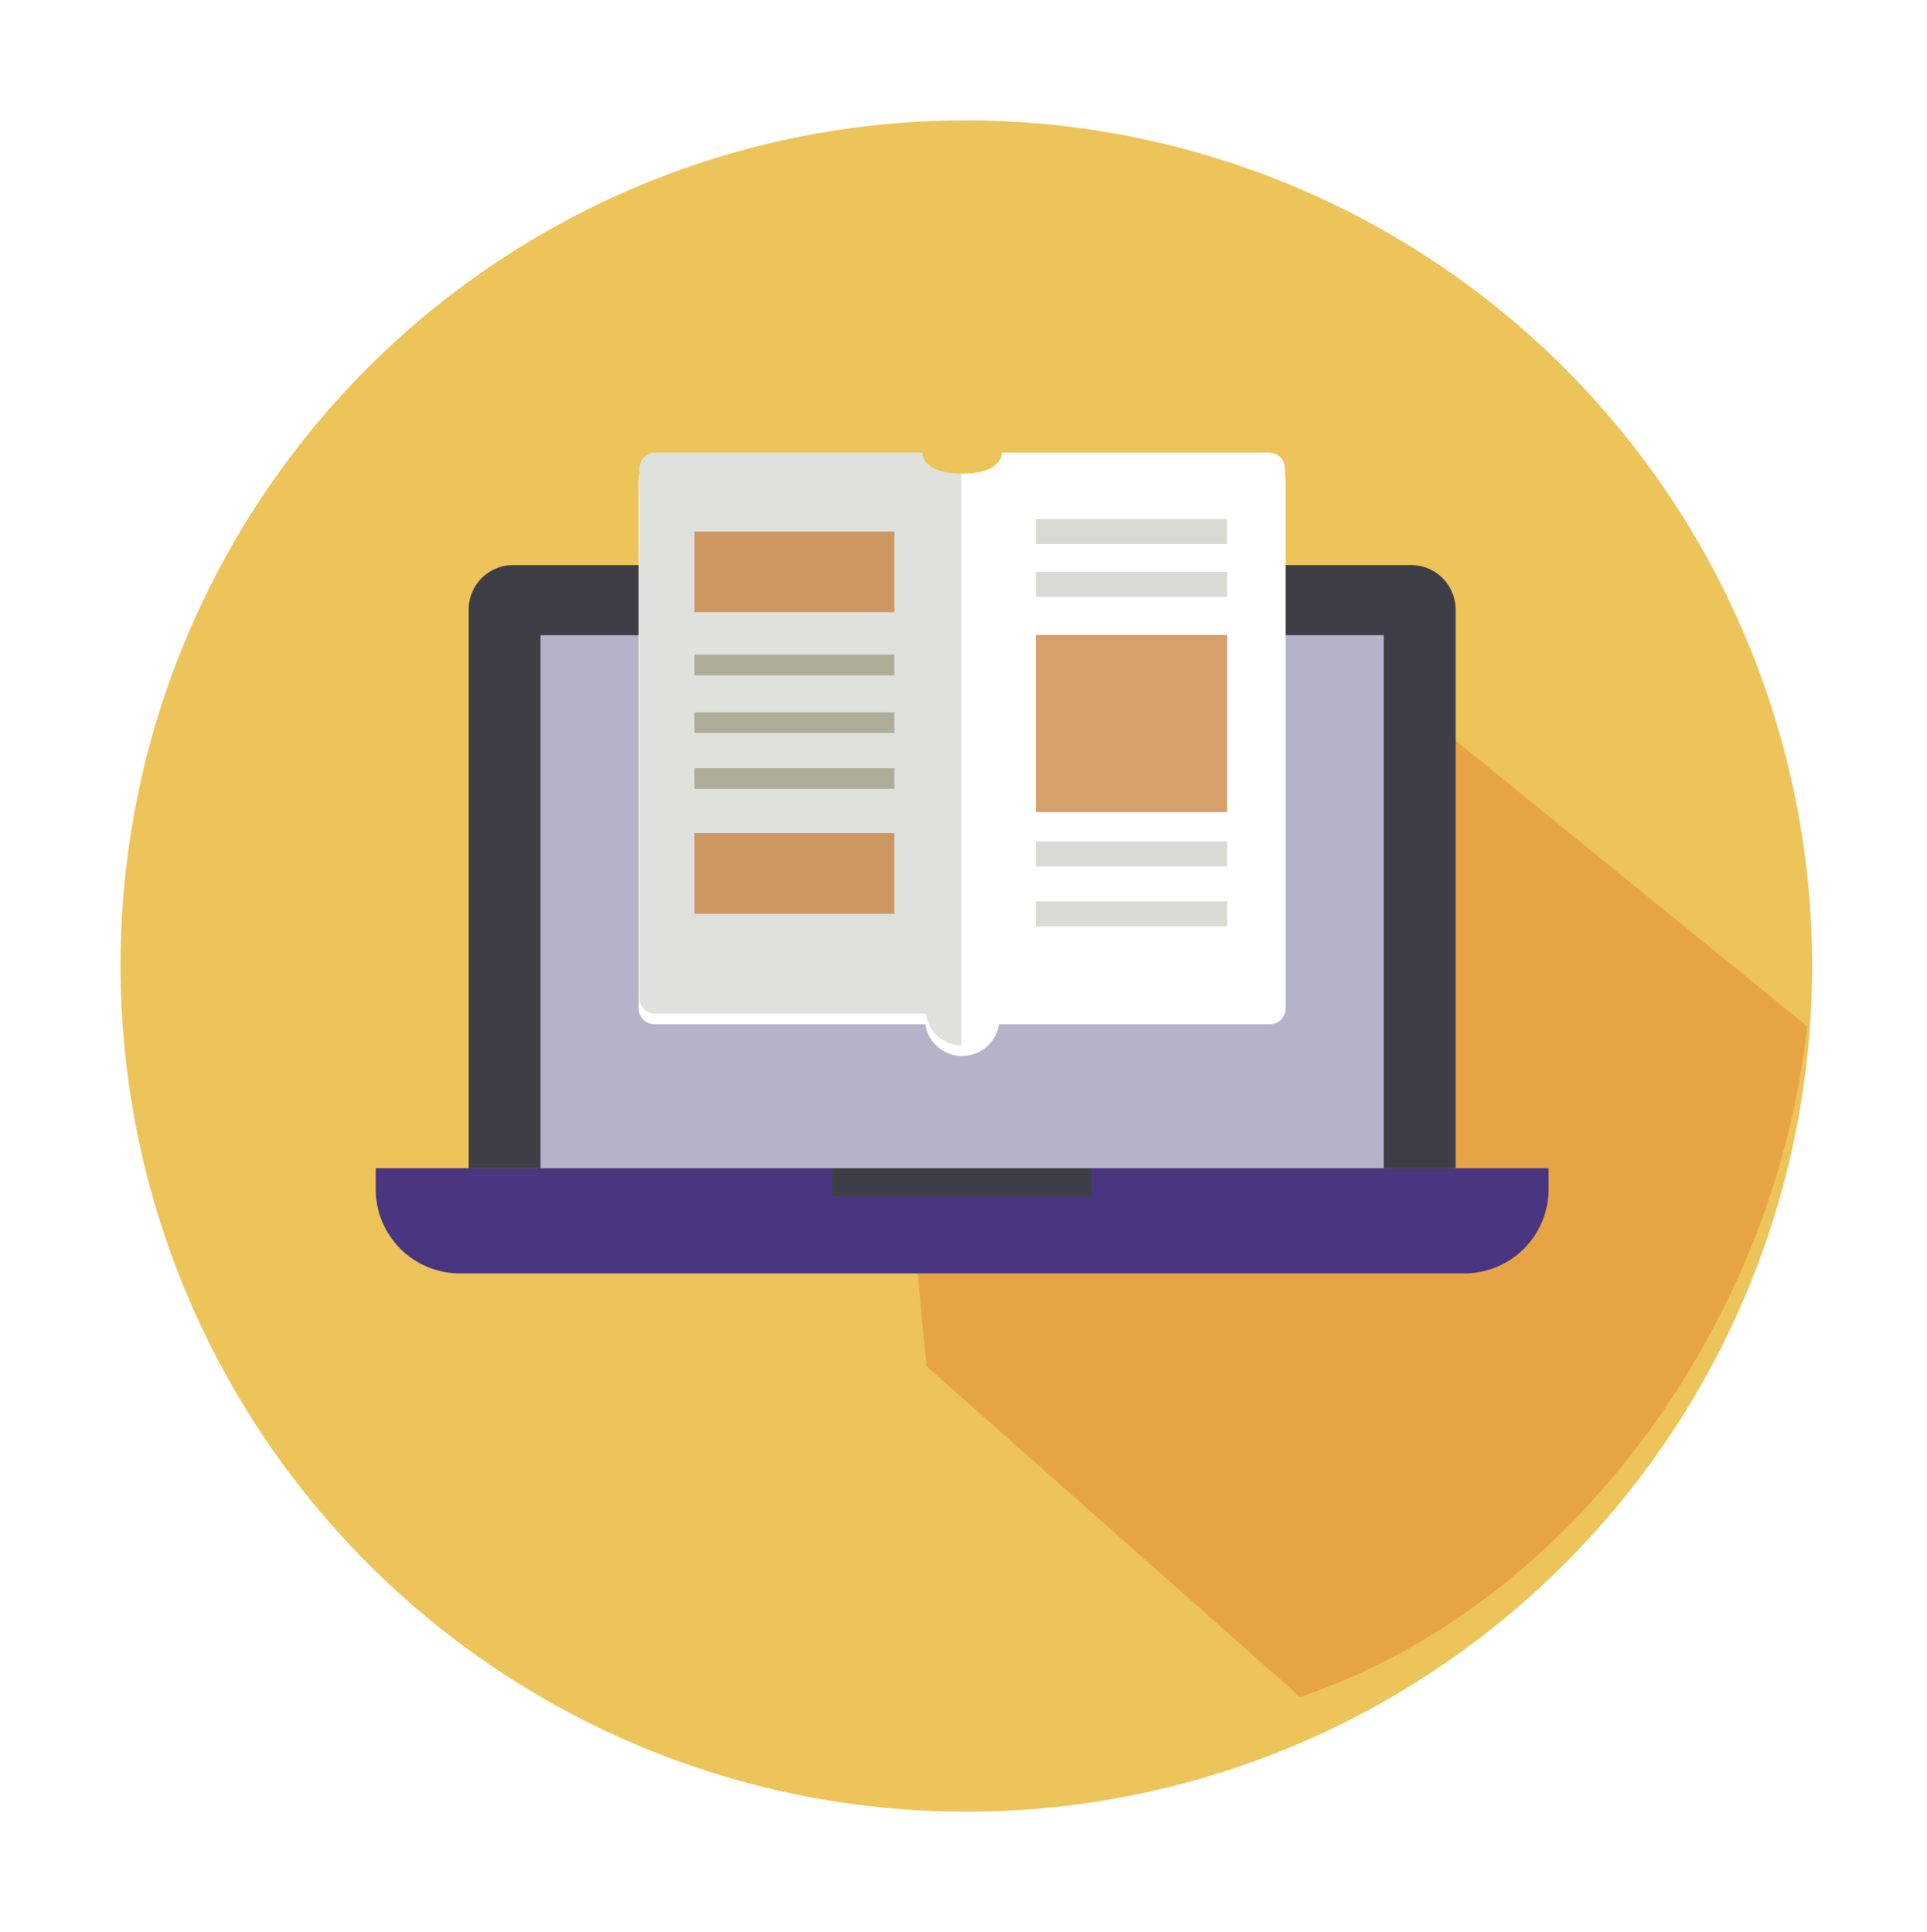
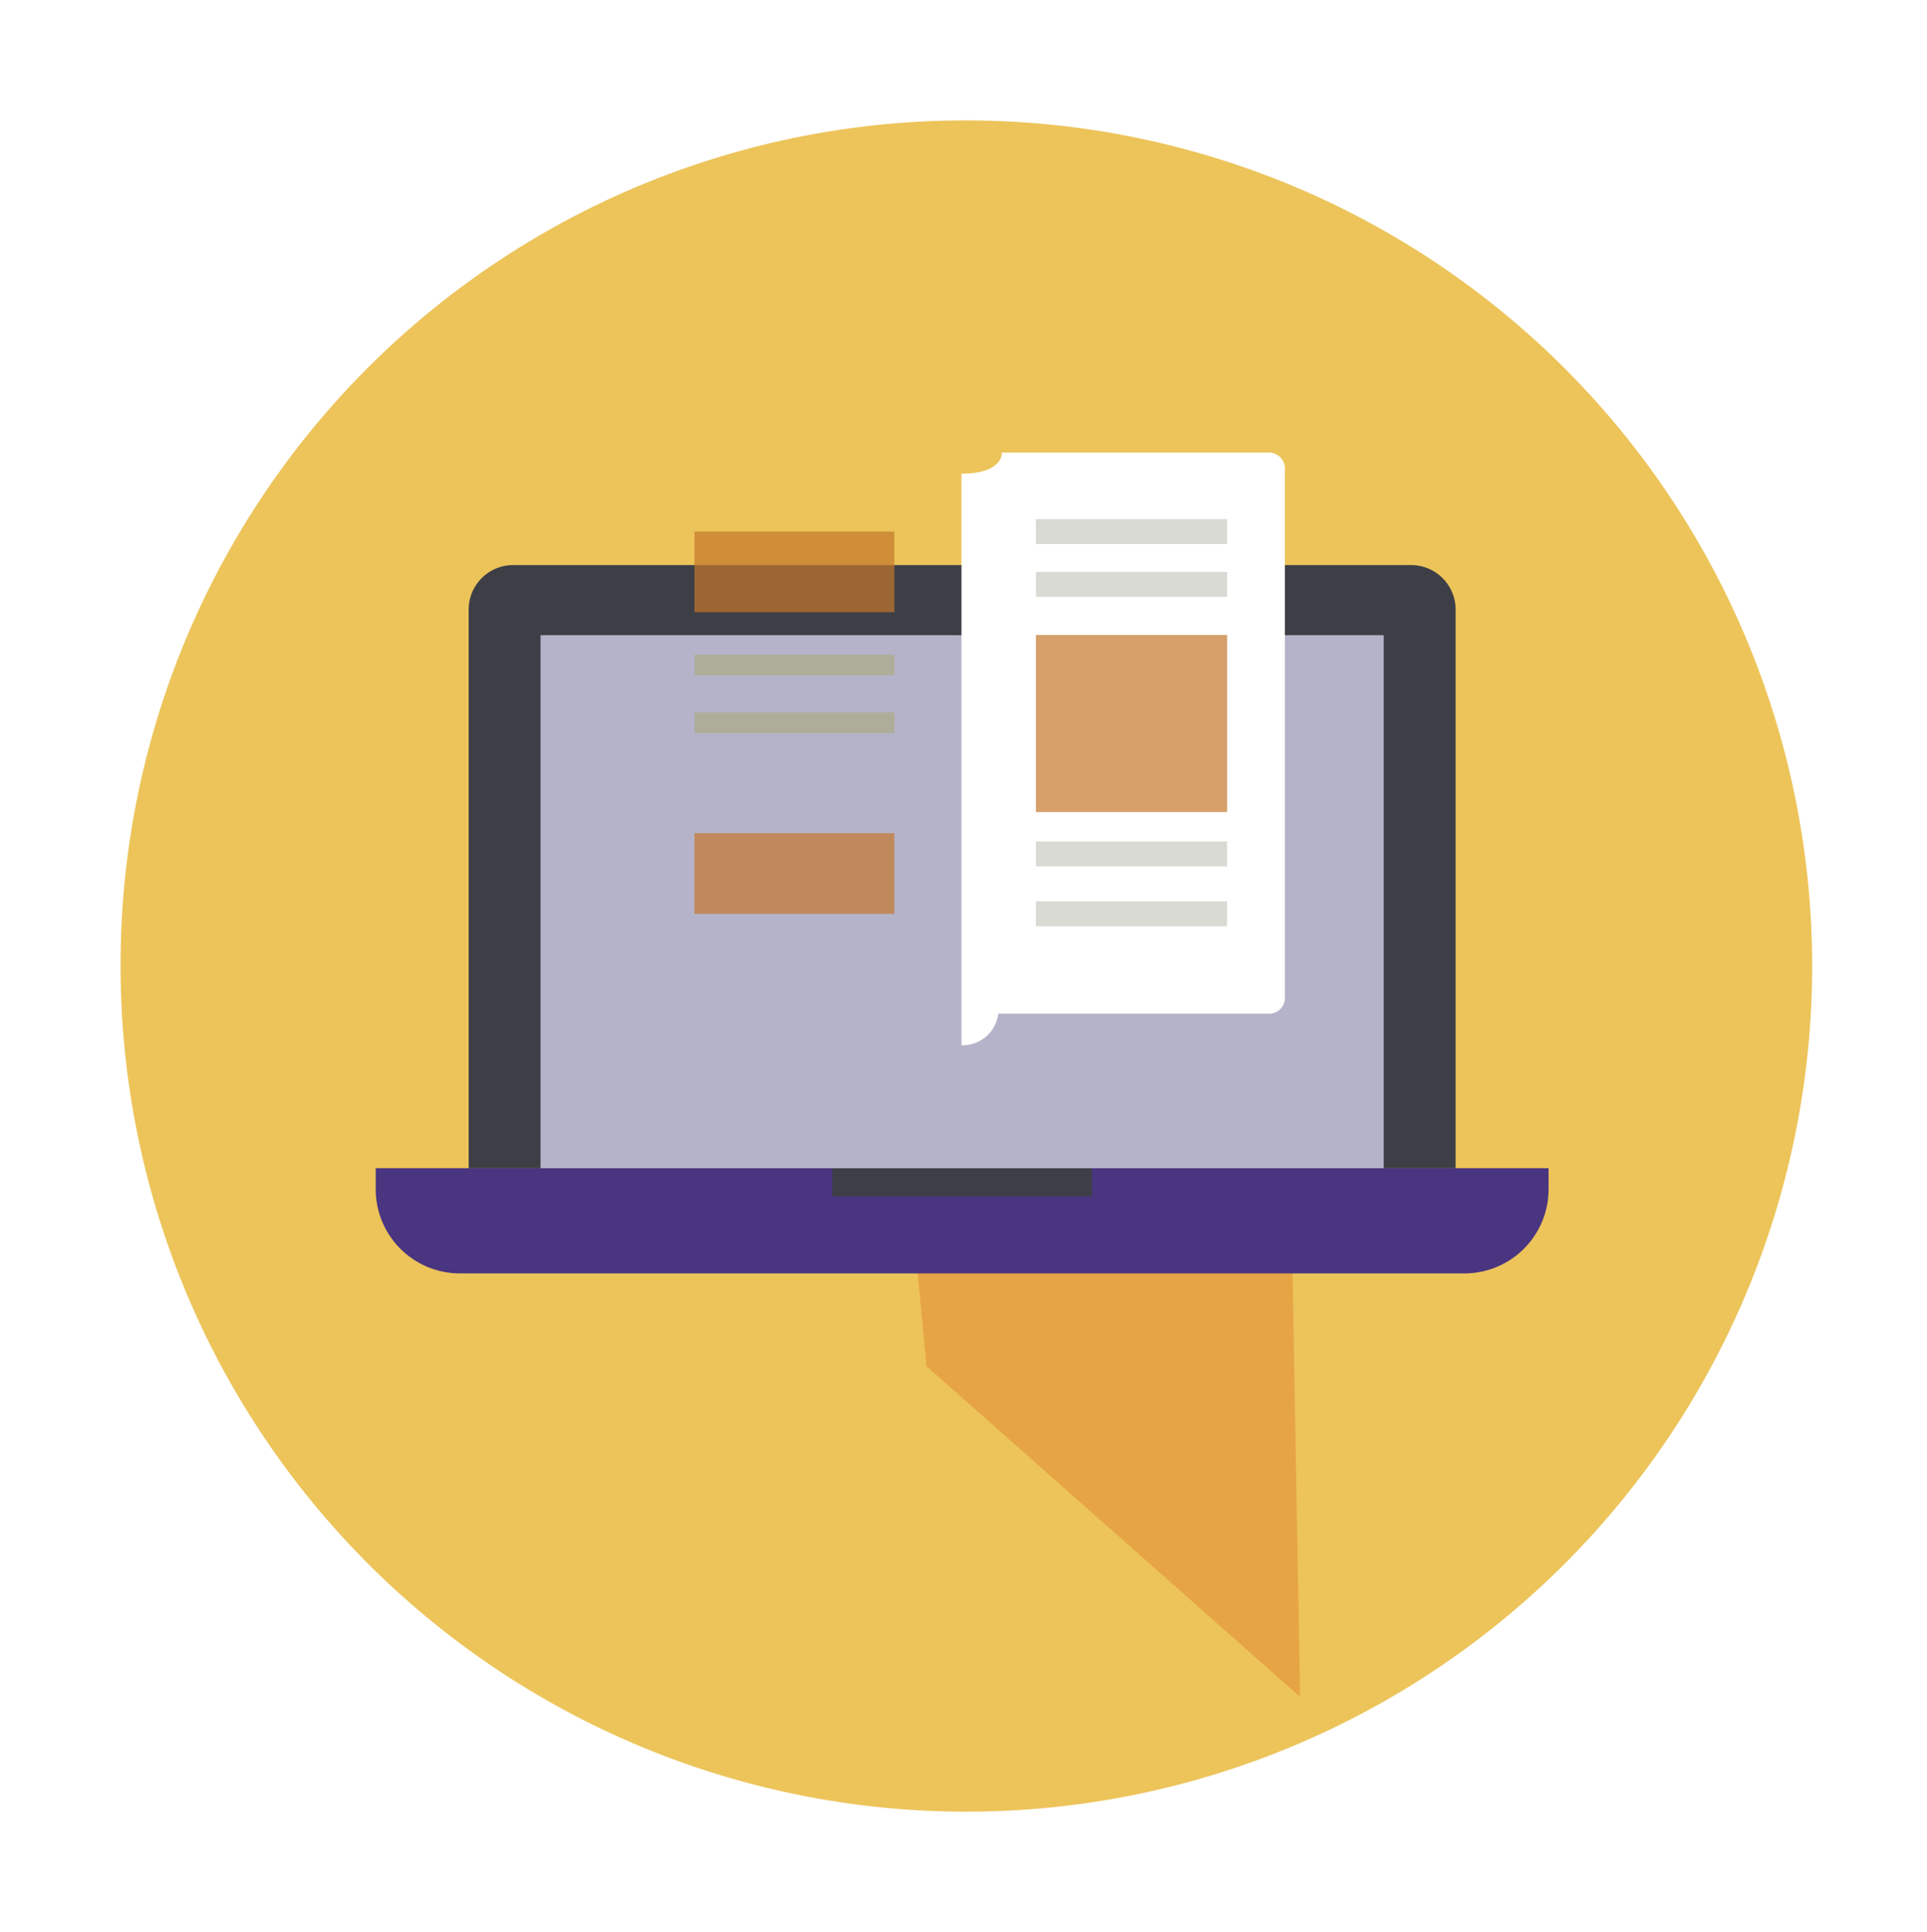
<svg xmlns="http://www.w3.org/2000/svg" width="143.89" height="144.31" viewBox="0 0 143.89 144.31">
  <defs>
    <filter id="Path_241" x="0" y="0" width="143.89" height="144.31" filterUnits="userSpaceOnUse">
      <feOffset dy="3" input="SourceAlpha" />
      <feGaussianBlur stdDeviation="3" result="blur" />
      <feFlood flood-opacity="0.161" />
      <feComposite operator="in" in2="blur" />
      <feComposite in="SourceGraphic" />
    </filter>
  </defs>
  <g id="Group_773" data-name="Group 773" transform="translate(-1414.517 -1400.455)">
    <g transform="matrix(1, 0, 0, 1, 1414.52, 1400.45)" filter="url(#Path_241)">
      <path id="Path_241-2" data-name="Path 241" d="M62.945,0A63.156,63.156,0,1,1,0,63.155,63.05,63.05,0,0,1,62.945,0Z" transform="translate(9 6)" fill="#ecc45a" />
    </g>
-     <path id="Path_235" data-name="Path 235" d="M1505.444,1441.68l-29.826,10.167,1.351,25.676,2.043,21.517,27.9,24.7c20.354-6.866,35.486-28.05,37.864-50.088Z" transform="translate(4.686 3.453)" fill="#e6973d" opacity="0.696" style="isolation: isolate" />
+     <path id="Path_235" data-name="Path 235" d="M1505.444,1441.68l-29.826,10.167,1.351,25.676,2.043,21.517,27.9,24.7Z" transform="translate(4.686 3.453)" fill="#e6973d" opacity="0.696" style="isolation: isolate" />
    <path id="Path_236" data-name="Path 236" d="M1440.87,1480.451v1.571a6.289,6.289,0,0,0,6.255,6.286h75.069a6.289,6.289,0,0,0,6.255-6.286v-1.571Z" transform="translate(1.701 7.253)" fill="#4a3581" />
    <rect id="Rectangle_697" data-name="Rectangle 697" width="19.381" height="2.095" transform="translate(1476.67 1487.704)" fill="#3e3f46" />
    <path id="Path_237" data-name="Path 237" d="M1520.889,1484.473v-41.72a3.327,3.327,0,0,0-3.308-3.327H1450.5a3.326,3.326,0,0,0-3.308,3.327v41.72Z" transform="translate(2.32 3.231)" fill="#3e3f46" />
    <rect id="Rectangle_698" data-name="Rectangle 698" width="62.96" height="39.81" transform="translate(1454.88 1447.895)" fill="#b5b3c9" />
-     <path id="Path_238" data-name="Path 238" d="M1506.071,1432.5h-19.957s.127,1.571-3.015,1.571-3.015-1.571-3.015-1.571h-19.958a1.182,1.182,0,0,0-1.179,1.178v39.547a1.182,1.182,0,0,0,1.179,1.179h20.224a2.781,2.781,0,0,0,5.5,0h20.224a1.183,1.183,0,0,0,1.179-1.179v-39.547A1.182,1.182,0,0,0,1506.071,1432.5Z" transform="translate(3.263 2.552)" fill="#fff" />
-     <path id="Path_239" data-name="Path 239" d="M1483.1,1433.35c-3.143,0-3.015-1.571-3.015-1.571h-19.958a1.182,1.182,0,0,0-1.179,1.178v39.548a1.182,1.182,0,0,0,1.179,1.178h20.224a2.684,2.684,0,0,0,2.748,2.358Z" transform="translate(3.312 2.482)" fill="#dfe1dd" />
    <rect id="Rectangle_699" data-name="Rectangle 699" width="14.929" height="6.024" transform="translate(1466.372 1440.154)" fill="#c5782c" opacity="0.696" style="isolation: isolate" />
    <rect id="Rectangle_700" data-name="Rectangle 700" width="14.929" height="6.024" transform="translate(1466.372 1462.678)" fill="#c5782c" opacity="0.696" style="isolation: isolate" />
    <rect id="Rectangle_701" data-name="Rectangle 701" width="14.929" height="1.543" transform="translate(1466.372 1449.349)" fill="#aead99" />
    <rect id="Rectangle_702" data-name="Rectangle 702" width="14.929" height="1.543" transform="translate(1466.372 1453.656)" fill="#aead99" />
-     <rect id="Rectangle_703" data-name="Rectangle 703" width="14.929" height="1.543" transform="translate(1466.372 1457.833)" fill="#aead99" />
    <path id="Path_240" data-name="Path 240" d="M1480.942,1433.35c3.142,0,3.015-1.571,3.015-1.571h19.957a1.182,1.182,0,0,1,1.179,1.178v39.548a1.182,1.182,0,0,1-1.179,1.178H1483.69a2.684,2.684,0,0,1-2.748,2.358Z" transform="translate(5.369 2.482)" fill="#fff" />
    <rect id="Rectangle_704" data-name="Rectangle 704" width="14.274" height="13.226" transform="translate(1491.87 1447.88)" fill="#c5782c" opacity="0.696" style="isolation: isolate" />
    <rect id="Rectangle_705" data-name="Rectangle 705" width="14.274" height="1.861" transform="translate(1491.87 1443.166)" fill="#dadad4" />
    <rect id="Rectangle_706" data-name="Rectangle 706" width="14.274" height="1.861" transform="translate(1491.87 1439.223)" fill="#dadad4" />
    <rect id="Rectangle_707" data-name="Rectangle 707" width="14.274" height="1.861" transform="translate(1491.87 1463.305)" fill="#dadad4" />
    <rect id="Rectangle_708" data-name="Rectangle 708" width="14.274" height="1.861" transform="translate(1491.87 1467.771)" fill="#dadad4" />
  </g>
</svg>